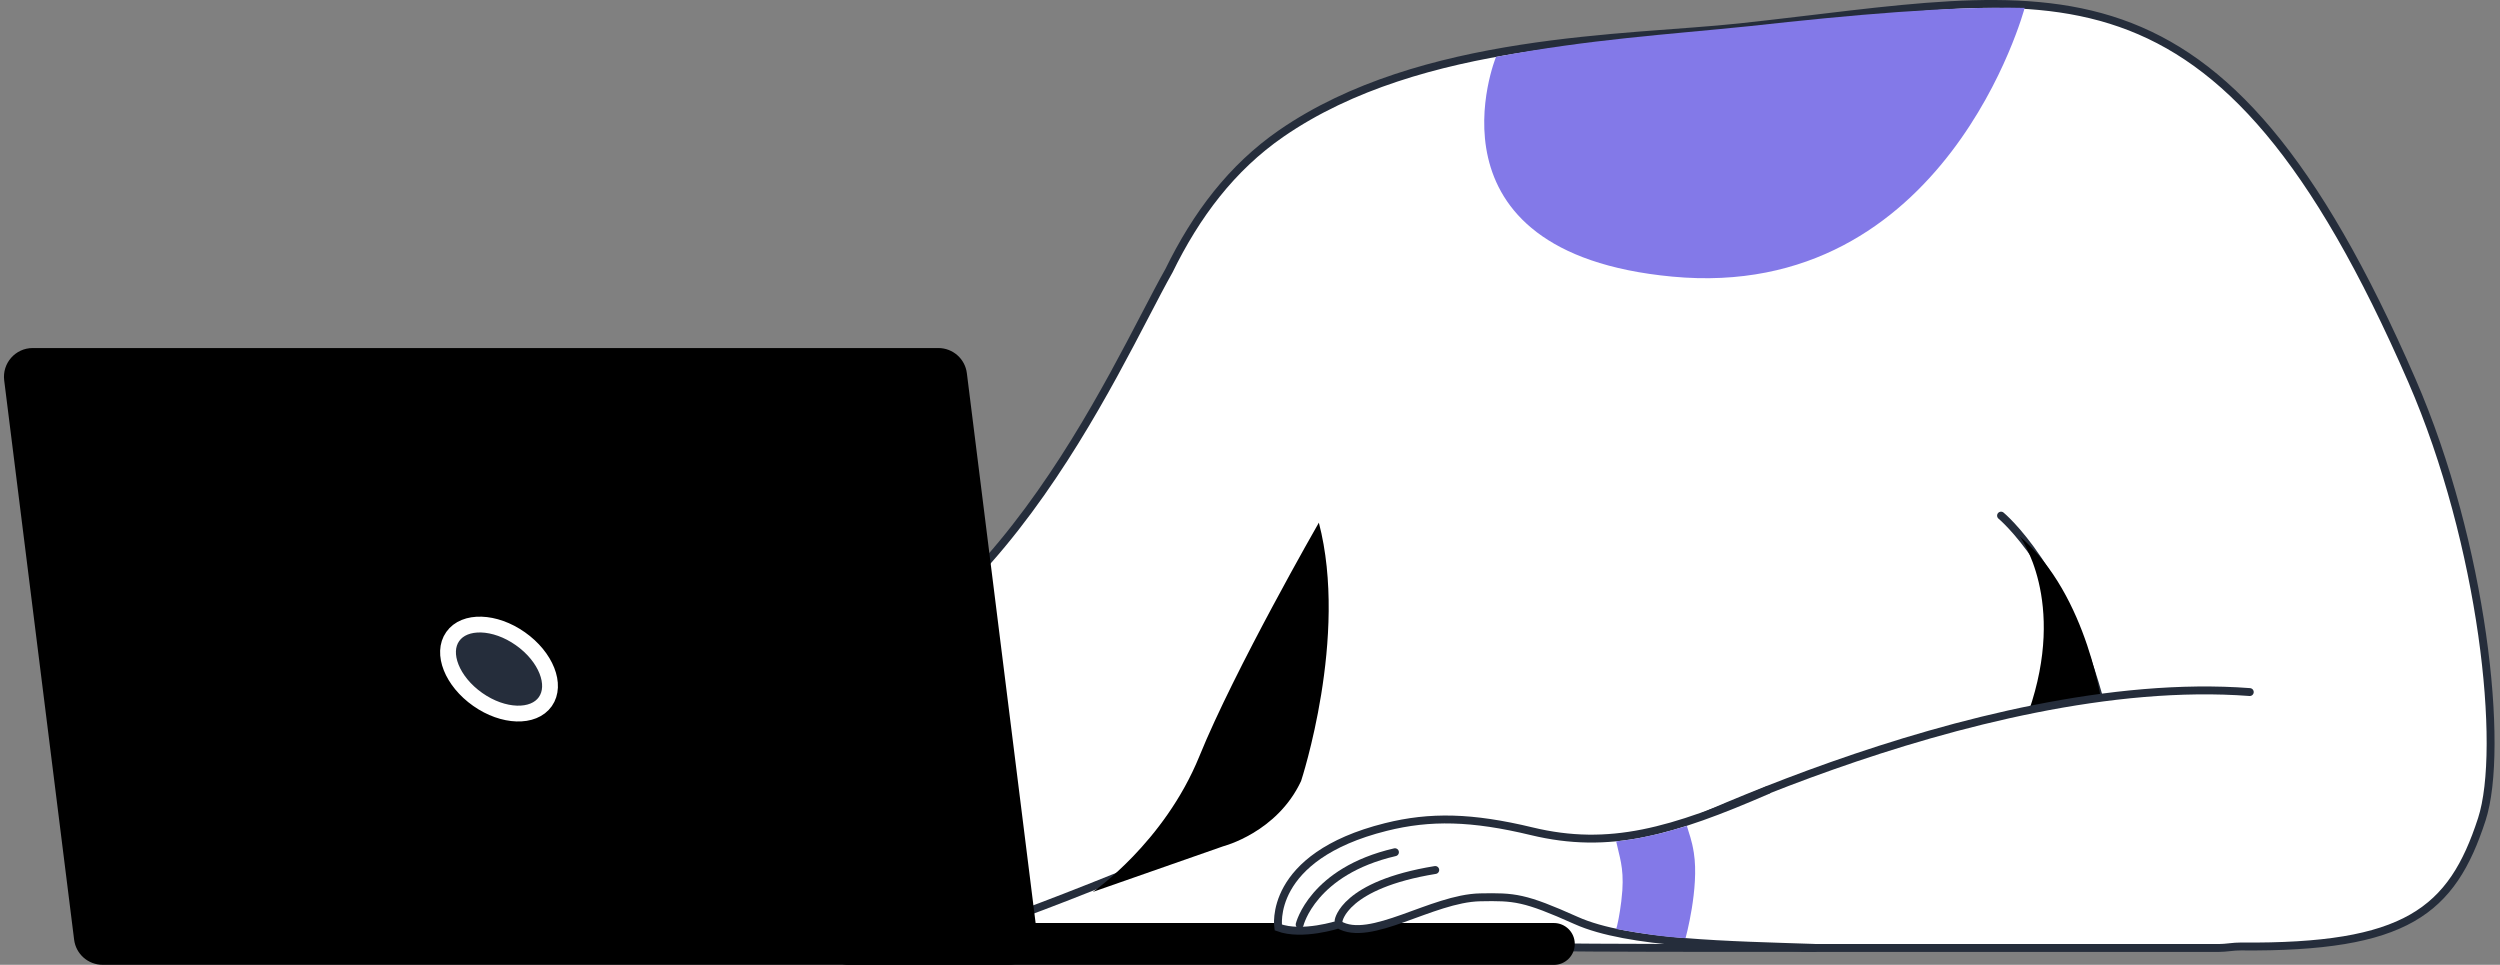
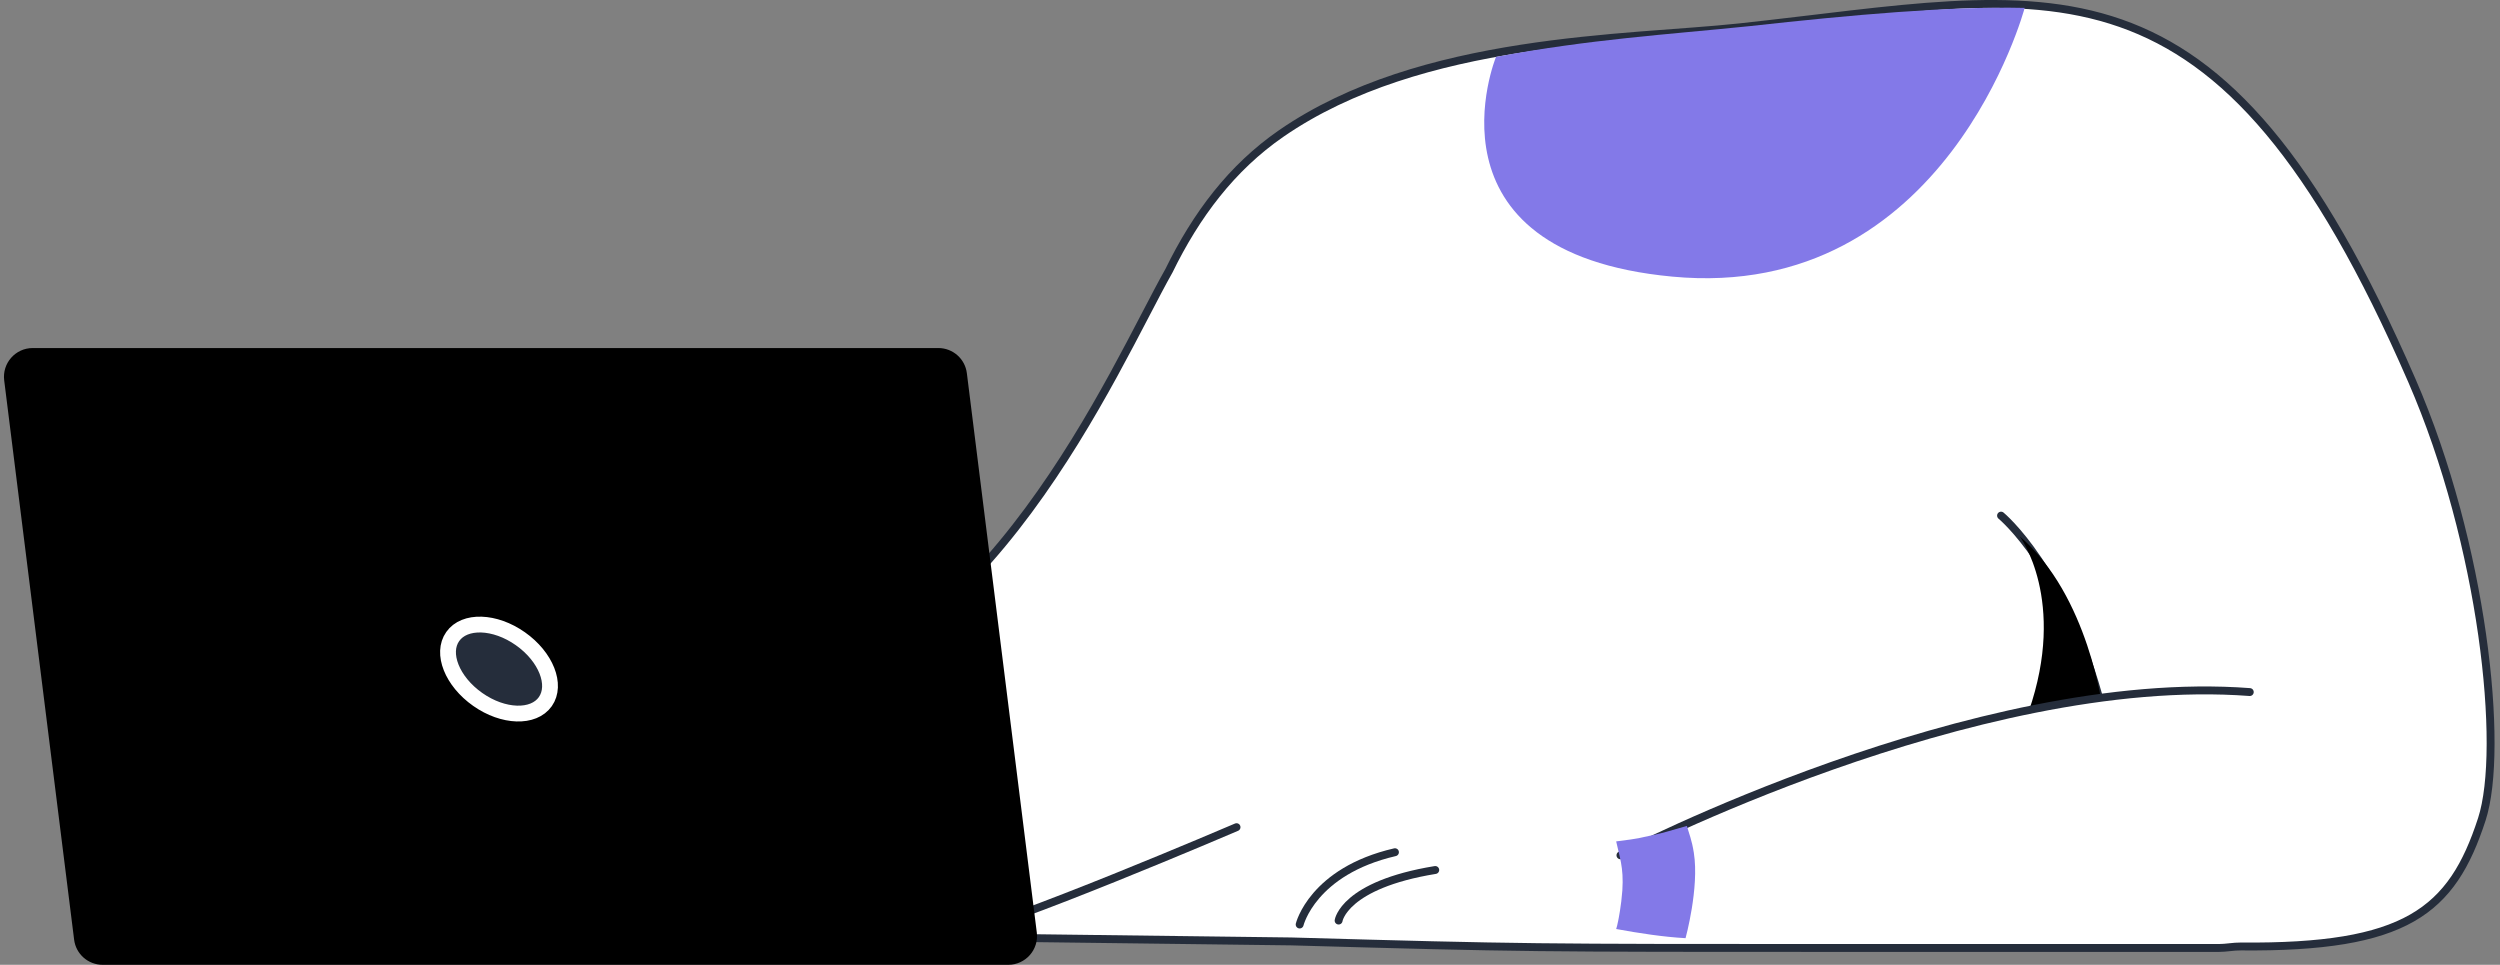
<svg xmlns="http://www.w3.org/2000/svg" version="1.1" x="0px" y="0px" viewBox="0 0 316.41 122.11" style="enable-background:new 0 0 316.41 122.11;" xml:space="preserve">
  <rect x="0" y="0" width="316.41" height="122.11" fill="#808080" stroke="none" />
  <style type="text/css"> .st0{fill:#EDEDED;} .st1{fill:#FFFFFF;} .st2{fill:#AF8CFF;} .st3{fill:#252D3B;} .st4{fill:#F4E3FF;} .st5{fill:#FFFFFF;stroke:#252D3B;stroke-width:0.5;stroke-linecap:round;stroke-miterlimit:10;} .st6{fill:none;stroke:#252D3B;stroke-width:0.5;stroke-linecap:round;stroke-miterlimit:10;} .st7{fill:none;stroke:#FFFFFF;stroke-width:0.5;stroke-linecap:round;stroke-miterlimit:10;} .st8{fill:#252D3B;stroke:#FFFFFF;stroke-width:0.5;stroke-linecap:round;stroke-miterlimit:10;} .st9{fill:none;stroke:#AF8CFF;stroke-width:0.5;stroke-miterlimit:10;} .st10{fill:#8379E8;} .st11{fill:#BDC2D6;stroke:#252D3B;stroke-width:0.5;stroke-linecap:round;stroke-miterlimit:10;} .st12{clip-path:url(#SVGID_00000051374804851954630320000012779095945741357220_);} .st13{fill:none;stroke:#000000;stroke-miterlimit:10;} .st14{fill:#EFF0F5;} .st15{fill:none;stroke:#FFFFFF;stroke-width:2;stroke-linecap:round;stroke-miterlimit:10;} .st16{fill:#FFFFFF;stroke:#000000;stroke-width:2;stroke-linecap:round;stroke-miterlimit:10;} .st17{fill:none;stroke:#000000;stroke-width:2;stroke-linecap:round;stroke-miterlimit:10;} .st18{fill:none;stroke:#AF8CFF;stroke-width:2;stroke-linecap:round;stroke-miterlimit:10;} .st19{stroke:#FFFFFF;stroke-width:2;stroke-miterlimit:10;} .st20{fill:none;stroke:#8379E8;stroke-width:0.5;stroke-miterlimit:10;} .st21{fill:none;stroke:#FFFFFF;stroke-miterlimit:10;} .st22{fill:none;stroke:#8379E8;stroke-width:0.5;stroke-linecap:round;stroke-miterlimit:10;} .st23{fill:#252D3B;stroke:#FFFFFF;stroke-miterlimit:10;} .st24{fill:#A6AED9;} .st25{clip-path:url(#SVGID_00000124141807061008382910000006196369651982457237_);} .st26{clip-path:url(#SVGID_00000181808663433020080510000010786554422356233393_);} .st27{fill:#FFFFFF;stroke:#252D3B;stroke-width:2;stroke-linecap:round;stroke-miterlimit:10;} .st28{clip-path:url(#SVGID_00000170276774916868614450000006009954928952427956_);} .st29{fill:none;stroke:#252D3B;stroke-width:2;stroke-linecap:round;stroke-miterlimit:10;} .st30{fill:none;stroke:#FFFFFF;stroke-width:2;stroke-miterlimit:10;} .st31{fill:#252D3B;stroke:#FFFFFF;stroke-width:2;stroke-miterlimit:10;} .st32{fill:#252D3B;stroke:#FFFFFF;stroke-width:2;stroke-linecap:round;stroke-miterlimit:10;} .st33{fill:#FFFFFF;stroke:#000000;stroke-miterlimit:10;} .st34{clip-path:url(#SVGID_00000081611071859729617350000011920363346118038709_);} .st35{clip-path:url(#SVGID_00000008869466755622683950000014867725598306728592_);} .st36{clip-path:url(#SVGID_00000090977323799738553250000006598246096769075595_);fill:#BDC2D6;stroke:#252D3B;stroke-width:0.5;stroke-linecap:round;stroke-miterlimit:10;} .st37{clip-path:url(#SVGID_00000029022691817417358610000013315704789800694937_);fill:none;stroke:#252D3B;stroke-width:0.5;stroke-linecap:round;stroke-miterlimit:10;} .st38{fill:none;} .st39{clip-path:url(#SVGID_00000165192110098965459920000014225096863869355699_);} .st40{clip-path:url(#SVGID_00000118370115029948503420000004991989416381471652_);} .st41{fill:#FFFFFF;stroke:#252D3B;stroke-miterlimit:10;} .st42{clip-path:url(#SVGID_00000047769324813690637000000000952436853443694776_);} .st43{fill:#FFFFFF;stroke:#252D3B;stroke-linecap:round;stroke-miterlimit:10;} .st44{clip-path:url(#SVGID_00000119080387046335330530000014279704625661401761_);} .st45{clip-path:url(#SVGID_00000135672551463959742700000013026660341514684344_);} .st46{fill:none;stroke:#252D3B;stroke-linecap:round;stroke-miterlimit:10;} .st47{fill:none;stroke:#8379E8;stroke-width:2;stroke-miterlimit:10;} .st48{fill:none;stroke:#252D3B;stroke-linecap:round;stroke-linejoin:round;stroke-miterlimit:10;} .st49{fill:#817EEE;} .st50{fill:#FEFEFE;} .st51{clip-path:url(#SVGID_00000135672551463959742700000013026660341514684344_);fill:none;} .st52{fill:none;stroke:#8379E8;stroke-width:6;stroke-linecap:round;stroke-linejoin:round;stroke-miterlimit:10;} .st53{fill:#7F78E3;stroke:#000000;stroke-width:0.233;stroke-linecap:round;stroke-linejoin:round;stroke-miterlimit:10;} .st54{fill:#716BD1;} .st55{fill:#7F78E3;} .st56{clip-path:url(#SVGID_00000176017823212032058930000014951085168505936017_);} .st57{clip-path:url(#SVGID_00000176017823212032058930000014951085168505936017_);fill:#8379E8;} .st58{clip-path:url(#SVGID_00000176017823212032058930000014951085168505936017_);fill:none;} .st59{clip-path:url(#SVGID_00000005268433889211982590000015014830116491943557_);} .st60{fill:#8379E8;stroke:#000000;stroke-width:0.977;stroke-miterlimit:10;} .st61{fill:#FFFFFF;stroke:#000000;stroke-width:1.038;stroke-miterlimit:10;} .st62{fill:none;stroke:#FFFFFF;stroke-linecap:round;stroke-linejoin:round;stroke-miterlimit:10;} .st63{clip-path:url(#SVGID_00000109742397333497224760000009973075961075101827_);} .st64{clip-path:url(#SVGID_00000036945504759959064780000007665641555551142326_);} .st65{fill:none;stroke:#000000;stroke-width:1.071;stroke-miterlimit:10;} .st66{fill:none;stroke:#000000;stroke-width:1.038;stroke-miterlimit:10;} .st67{fill:none;stroke:#8379E8;stroke-linecap:round;stroke-linejoin:round;stroke-miterlimit:10;} .st68{fill:none;stroke:#8379E8;stroke-width:2;stroke-linecap:round;stroke-miterlimit:10;} </style>
  <g id="BACKGROUND"> </g>
  <g id="OBJECTS"> </g>
  <g id="TEXTS">
    <g>
      <g>
        <path class="st43" d="M45.65,117.66c0,0,14.4-23.69,49.69-28.79c29.69-4.3,45.6-42.19,52.61-54.61 c3.44-7.04,7.93-13.03,14.2-17.36c17.7-12.23,43.81-11.91,58.02-13.44c39.78-4.29,60.42-12.03,85.1,44.73 c8.99,20.68,11.75,46.56,8.84,55.5c-3.79,11.67-9.6,16.29-30.51,16.1c-0.93-0.01-1.85,0.19-2.78,0.19h-47.06 c-39.83,0-40.9,0-70.35-0.83L45.65,117.66z" />
        <path class="st43" d="M253.26,65.26c0,0,8.22,6.74,12.75,24.36" />
        <path class="st43" d="M156.5,104.69c0,0-29.09,12.47-36.41,13.92" />
        <path d="M255.63,67.89c0,0,6.01,8.08,1.13,22.16l9.38-0.2C266.14,89.85,264.37,75.35,255.63,67.89z" />
-         <path d="M164.67,98.85c0,0,6.03-18.27,2.25-32.7c0,0-10.66,18.57-15.12,29.56c-4.47,10.99-13.5,17.18-13.5,17.18l16.51-5.78 C154.8,107.11,161.62,105.39,164.67,98.85z" />
        <path class="st10" d="M256.25,1c0,0-9.92,37.28-44.6,34.01C179.23,31.96,189.34,7.2,189.34,7.2c12-2.25,21.52-2.81,32.08-3.89 C234.55,1.86,246.64,0.78,256.25,1z" />
        <g>
-           <path d="M127.61,122.11H12.99c-1.84,0-3.39-1.37-3.61-3.19L0.53,48.14c-0.27-2.17,1.42-4.09,3.61-4.09h114.62 c1.84,0,3.39,1.37,3.61,3.19l8.85,70.77C131.5,120.19,129.8,122.11,127.61,122.11z" />
+           <path d="M127.61,122.11H12.99c-1.84,0-3.39-1.37-3.61-3.19L0.53,48.14c-0.27-2.17,1.42-4.09,3.61-4.09h114.62 c1.84,0,3.39,1.37,3.61,3.19l8.85,70.77C131.5,120.19,129.8,122.11,127.61,122.11" />
          <path class="st31" d="M69.02,88.8c-1.49,2.12-5.33,2-8.56-0.28c-3.24-2.28-4.66-5.84-3.16-7.96c1.49-2.12,5.33-2,8.56,0.28 C69.1,83.12,70.51,86.68,69.02,88.8z" />
-           <path d="M107.38,116.82h89.28c1.46,0,2.65,1.18,2.65,2.65l0,0c0,1.46-1.18,2.65-2.65,2.65h-89.28c-1.46,0-2.65-1.18-2.65-2.65 l0,0C104.74,118,105.92,116.82,107.38,116.82z" />
        </g>
        <g>
          <path class="st43" d="M205.09,108.25c0,0,44.8-23.3,79.65-20.66" />
          <g>
-             <path class="st43" d="M223.75,99.99c-12.13,5.27-20.05,7.59-29.88,5.22c-7.59-1.83-12.87-1.94-18.47-0.54 c-15.08,3.77-13.62,12.71-13.62,12.71c3.02,1.13,7.64-0.38,7.64-0.38c3.97,2.4,11.81-3.31,17.92-3.43 c4.33-0.08,5.56-0.02,12.14,2.93c6.58,2.96,19.61,3.11,30.18,3.47" />
-           </g>
+             </g>
          <path class="st43" d="M164.49,117.01c0,0,1.62-6.73,12.06-9.15" />
          <path class="st43" d="M169.42,116.51c0,0,0.65-4.51,12.23-6.4" />
          <path class="st10" d="M213.33,118.74c0,0,1.75-6.37,1.05-10.8c-0.26-1.66-0.61-2.43-0.88-3.41c-2.32,0.66-2.97,0.89-4.43,1.19 c-1.72,0.35-1.28,0.37-4.52,0.77c0.39,1.89,0.98,3.22,0.78,6.22c-0.13,1.86-0.49,3.67-0.53,3.85c-0.15,0.71-0.12,0.57-0.25,1.02 C207.5,118.12,210.5,118.58,213.33,118.74z" />
        </g>
      </g>
    </g>
  </g>
</svg>